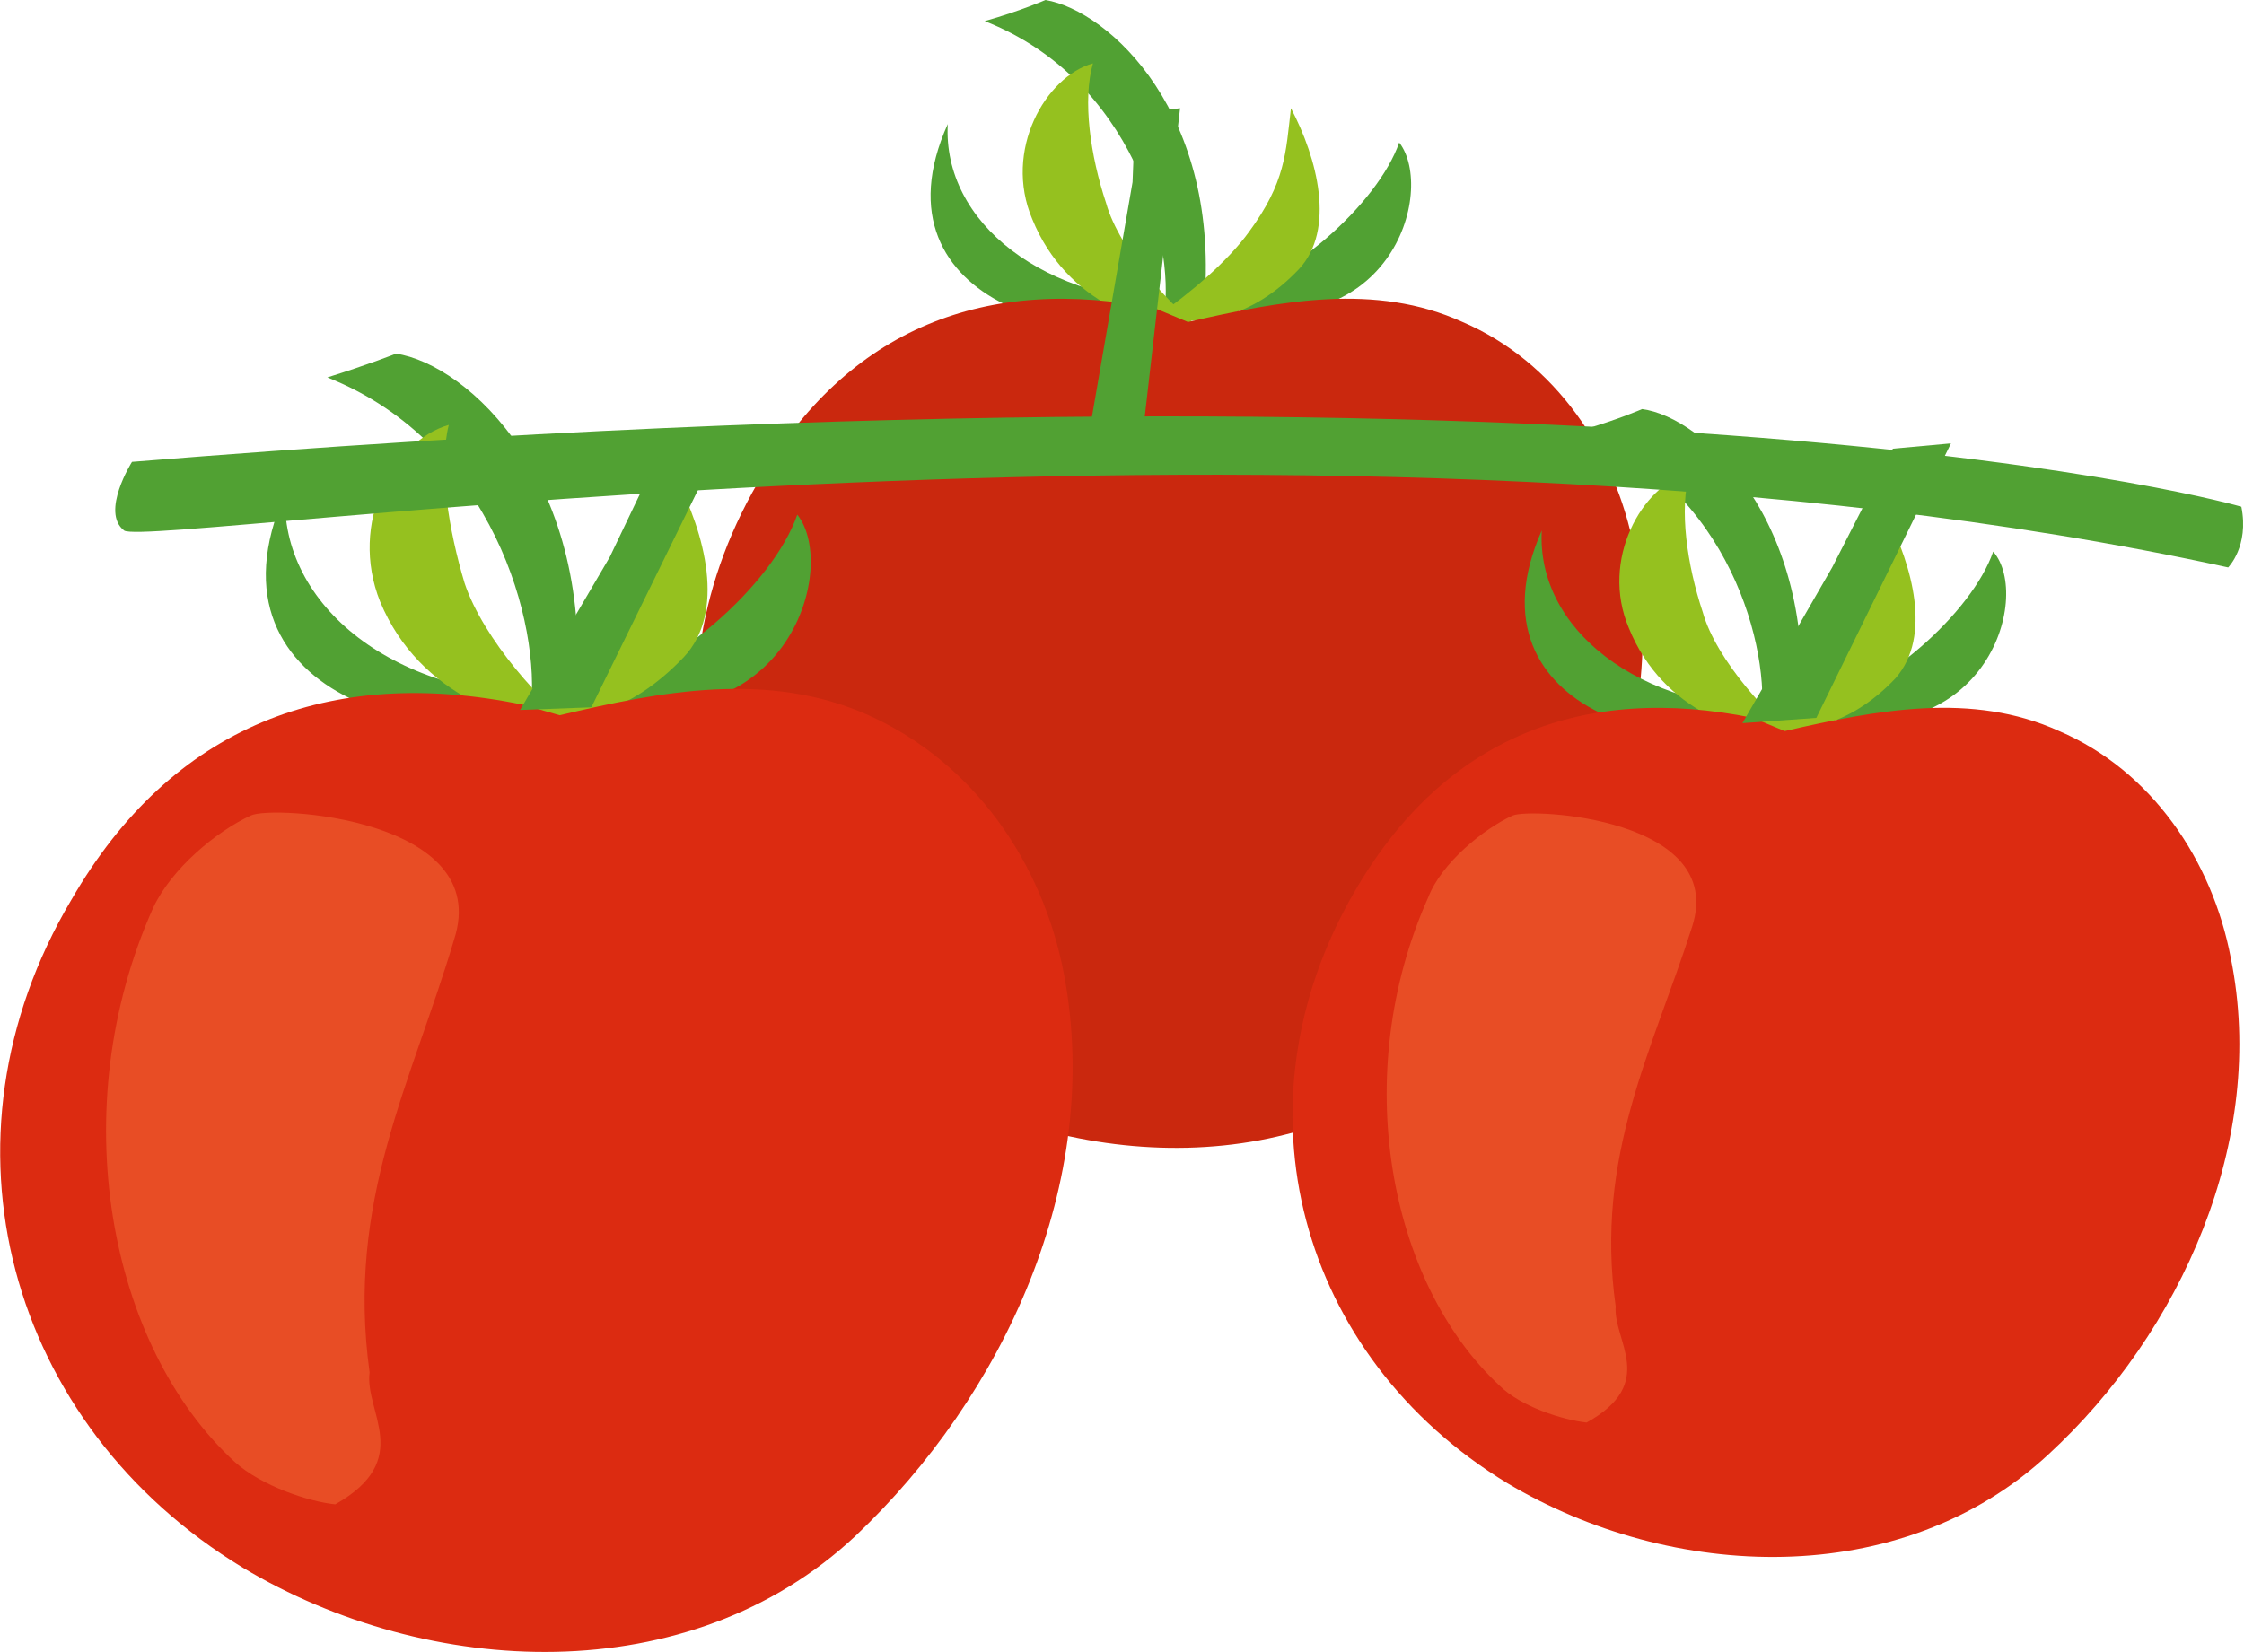
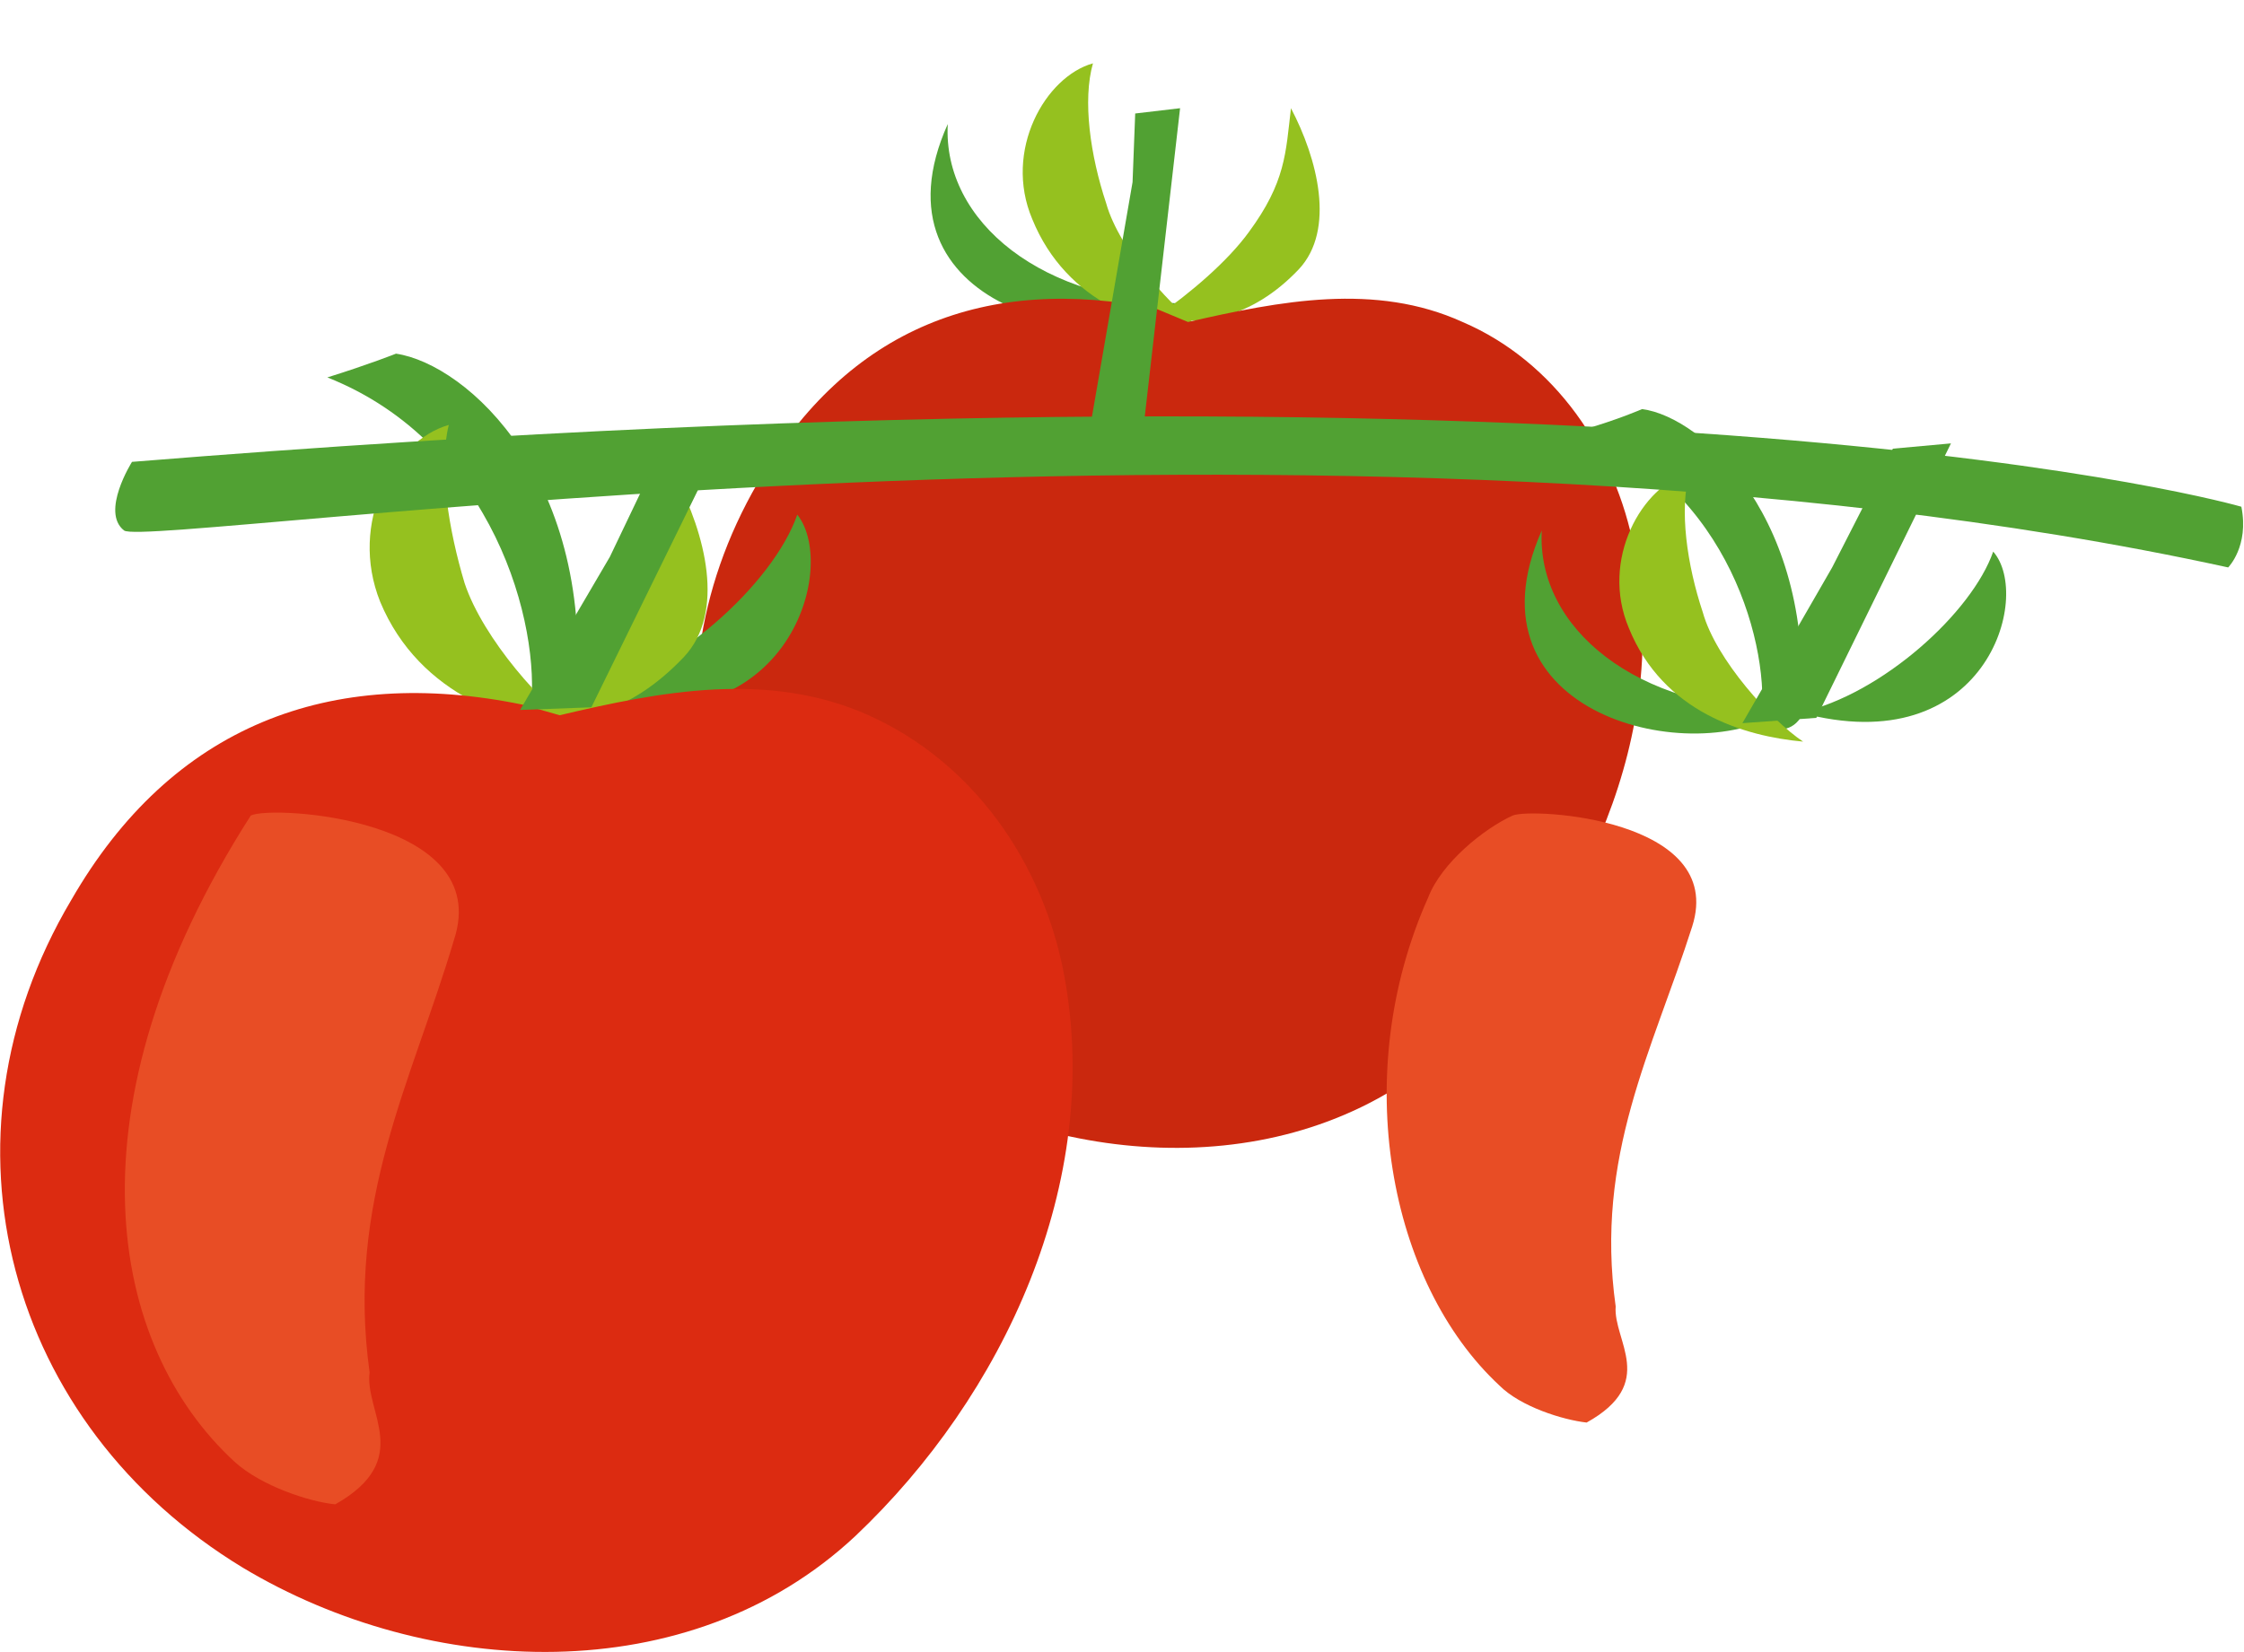
<svg xmlns="http://www.w3.org/2000/svg" version="1.1" id="Calque_1" x="0" y="0" viewBox="0 0 85 62.6" xml:space="preserve">
  <style type="text/css">.st0{fill:#51a133}.st1{fill:#95c11f}.st2{fill:#ca280e}.st3{fill:#dc2b11}.st4{fill:#e84d25}</style>
-   <path class="st0" d="M39.6 0s-.9.4-2.3.8c5.6 2.2 7.2 8.3 6.8 11.1.4.3 1.1.4 1.5-.2.7-7.4-3.6-11.3-6-11.7zM45.7 11.5c3.1-.7 6.5-3.8 7.3-6.1 1.4 1.8-.3 8-7.3 6.1z" />
  <path class="st0" d="M35.9 4.7c-.2 3.7 3.6 6.8 9.2 6.8-3.5 2.2-12.3.1-9.2-6.8z" />
  <path class="st1" d="M48.9 4.1c-.2 1.7-.2 2.8-1.6 4.7-.8 1.1-2.2 2.3-3.5 3.2 1.6.4 3.6.1 5.4-1.8 1.4-1.5.7-4.2-.3-6.1z" />
  <path class="st1" d="M45.7 12.6c-1.2-.8-3.3-3.1-3.8-4.9-.6-1.8-.9-3.9-.5-5.3-1.8.5-3.4 3.3-2.3 5.9 1.3 3.2 4.4 4.2 6.6 4.3z" />
  <path class="st2" d="M43.8 11.7c-6.4-1.3-11.7.7-15.1 6.6-4.7 8.1-2.1 17.6 5.8 22.4 6.2 3.7 14.9 4.1 20.5-1.1 5-4.6 8.3-11.9 6.9-18.8-.7-3.7-3-7.1-6.5-8.6-3.3-1.5-6.9-.8-10.4 0l-1.2-.5z" />
  <path class="st0" d="M15 13.4s-1 .4-2.6.9c6.3 2.5 8.1 9.4 7.7 12.6.4.3 1.3.4 1.7-.2.8-8.5-4.1-12.9-6.8-13.3zM21.9 26.4c3.6-.8 7.4-4.3 8.3-6.9 1.6 2-.4 9.1-8.3 6.9z" />
-   <path class="st0" d="M10.8 18.7c-.2 4.2 4.1 7.8 10.5 7.7-4 2.5-14 .2-10.5-7.7z" />
  <path class="st1" d="M25.6 18.1c-.3 1.9-.3 3.2-1.8 5.3-.9 1.3-2.5 2.6-4 3.6 1.9.5 4 .1 6.1-2.1 1.6-1.7.8-4.7-.3-6.8z" />
  <path class="st1" d="M22 27.7c-1.4-.9-3.7-3.5-4.4-5.6-.6-2-1-4.4-.6-6-2.1.6-3.8 3.7-2.6 6.7 1.5 3.6 5.1 4.7 7.6 4.9z" />
  <path class="st3" d="M19.8 26.7c-7.3-1.5-13.3.8-17.1 7.4C-2.7 43.2.3 54 9.2 59.4c7 4.2 16.9 4.7 23.2-1.2 5.6-5.3 9.4-13.4 7.9-21.3-.8-4.2-3.4-8-7.4-9.8-3.8-1.7-7.9-.9-11.7 0l-1.4-.4z" />
-   <path class="st4" d="M9.5 30.9c-1.3.6-3 2-3.7 3.5C2.4 42 4.1 51 8.9 55.4c1 .9 2.8 1.5 3.8 1.6 3-1.7 1.1-3.5 1.3-5-.9-6.5 1.6-11 3.2-16.4 1.5-4.6-6.9-5.1-7.7-4.7z" />
+   <path class="st4" d="M9.5 30.9C2.4 42 4.1 51 8.9 55.4c1 .9 2.8 1.5 3.8 1.6 3-1.7 1.1-3.5 1.3-5-.9-6.5 1.6-11 3.2-16.4 1.5-4.6-6.9-5.1-7.7-4.7z" />
  <g>
    <path class="st0" d="M62.2 15.5s-.9.4-2.3.8c5.6 2.2 7.2 8.3 6.8 11.1.4.3 1.1.4 1.5-.2.6-7.5-3.7-11.4-6-11.7z" />
    <path class="st0" d="M68.2 27c3.1-.7 6.5-3.8 7.3-6.1 1.5 1.7-.3 8-7.3 6.1zM58.4 20.1c-.2 3.7 3.6 6.8 9.2 6.8-3.4 2.3-12.3.2-9.2-6.8z" />
-     <path class="st1" d="M71.5 19.6c-.2 1.7-.2 2.8-1.6 4.7-.8 1.1-2.2 2.3-3.5 3.2 1.6.4 3.6.1 5.4-1.8 1.4-1.6.6-4.3-.3-6.1z" />
    <path class="st1" d="M68.3 28.1c-1.2-.8-3.3-3.1-3.8-4.9-.6-1.8-.9-3.9-.5-5.3-1.8.5-3.4 3.3-2.3 5.9 1.3 3.2 4.4 4.1 6.6 4.3z" />
-     <path class="st3" d="M66.4 27.2c-6.4-1.3-11.7.7-15.1 6.6-4.7 8.1-2.1 17.6 5.8 22.4 6.2 3.7 14.9 4.1 20.5-1.1 5-4.6 8.3-11.9 6.9-18.8-.7-3.7-3-7.1-6.5-8.6-3.3-1.5-6.9-.8-10.4 0l-1.2-.5z" />
    <path class="st4" d="M57.3 30.9c-1.1.5-2.7 1.8-3.2 3.1-3 6.7-1.5 14.6 2.7 18.5.8.8 2.4 1.3 3.3 1.4 2.7-1.5 1-3.1 1.1-4.4-.8-5.7 1.4-9.7 2.9-14.4 1.3-4.1-6.1-4.5-6.8-4.2z" />
  </g>
  <path class="st0" d="M5 17.5s-1.2 1.9-.3 2.6c.9.7 45.9-6 79.7 1.4 0 0 .8-.8.5-2.3 0 0-21.9-6.4-79.9-1.7z" />
  <path class="st0" d="M42.9 6.9l-1.8 10.4 2.1-.1 1.5-13.1-1.7.2zM23.1 21.1l-3.4 5.8 2.7-.1 5.1-10.4-2.2.1zM69.4 21.5L66 27.4l2.8-.2 5.1-10.4-2.2.2z" />
</svg>